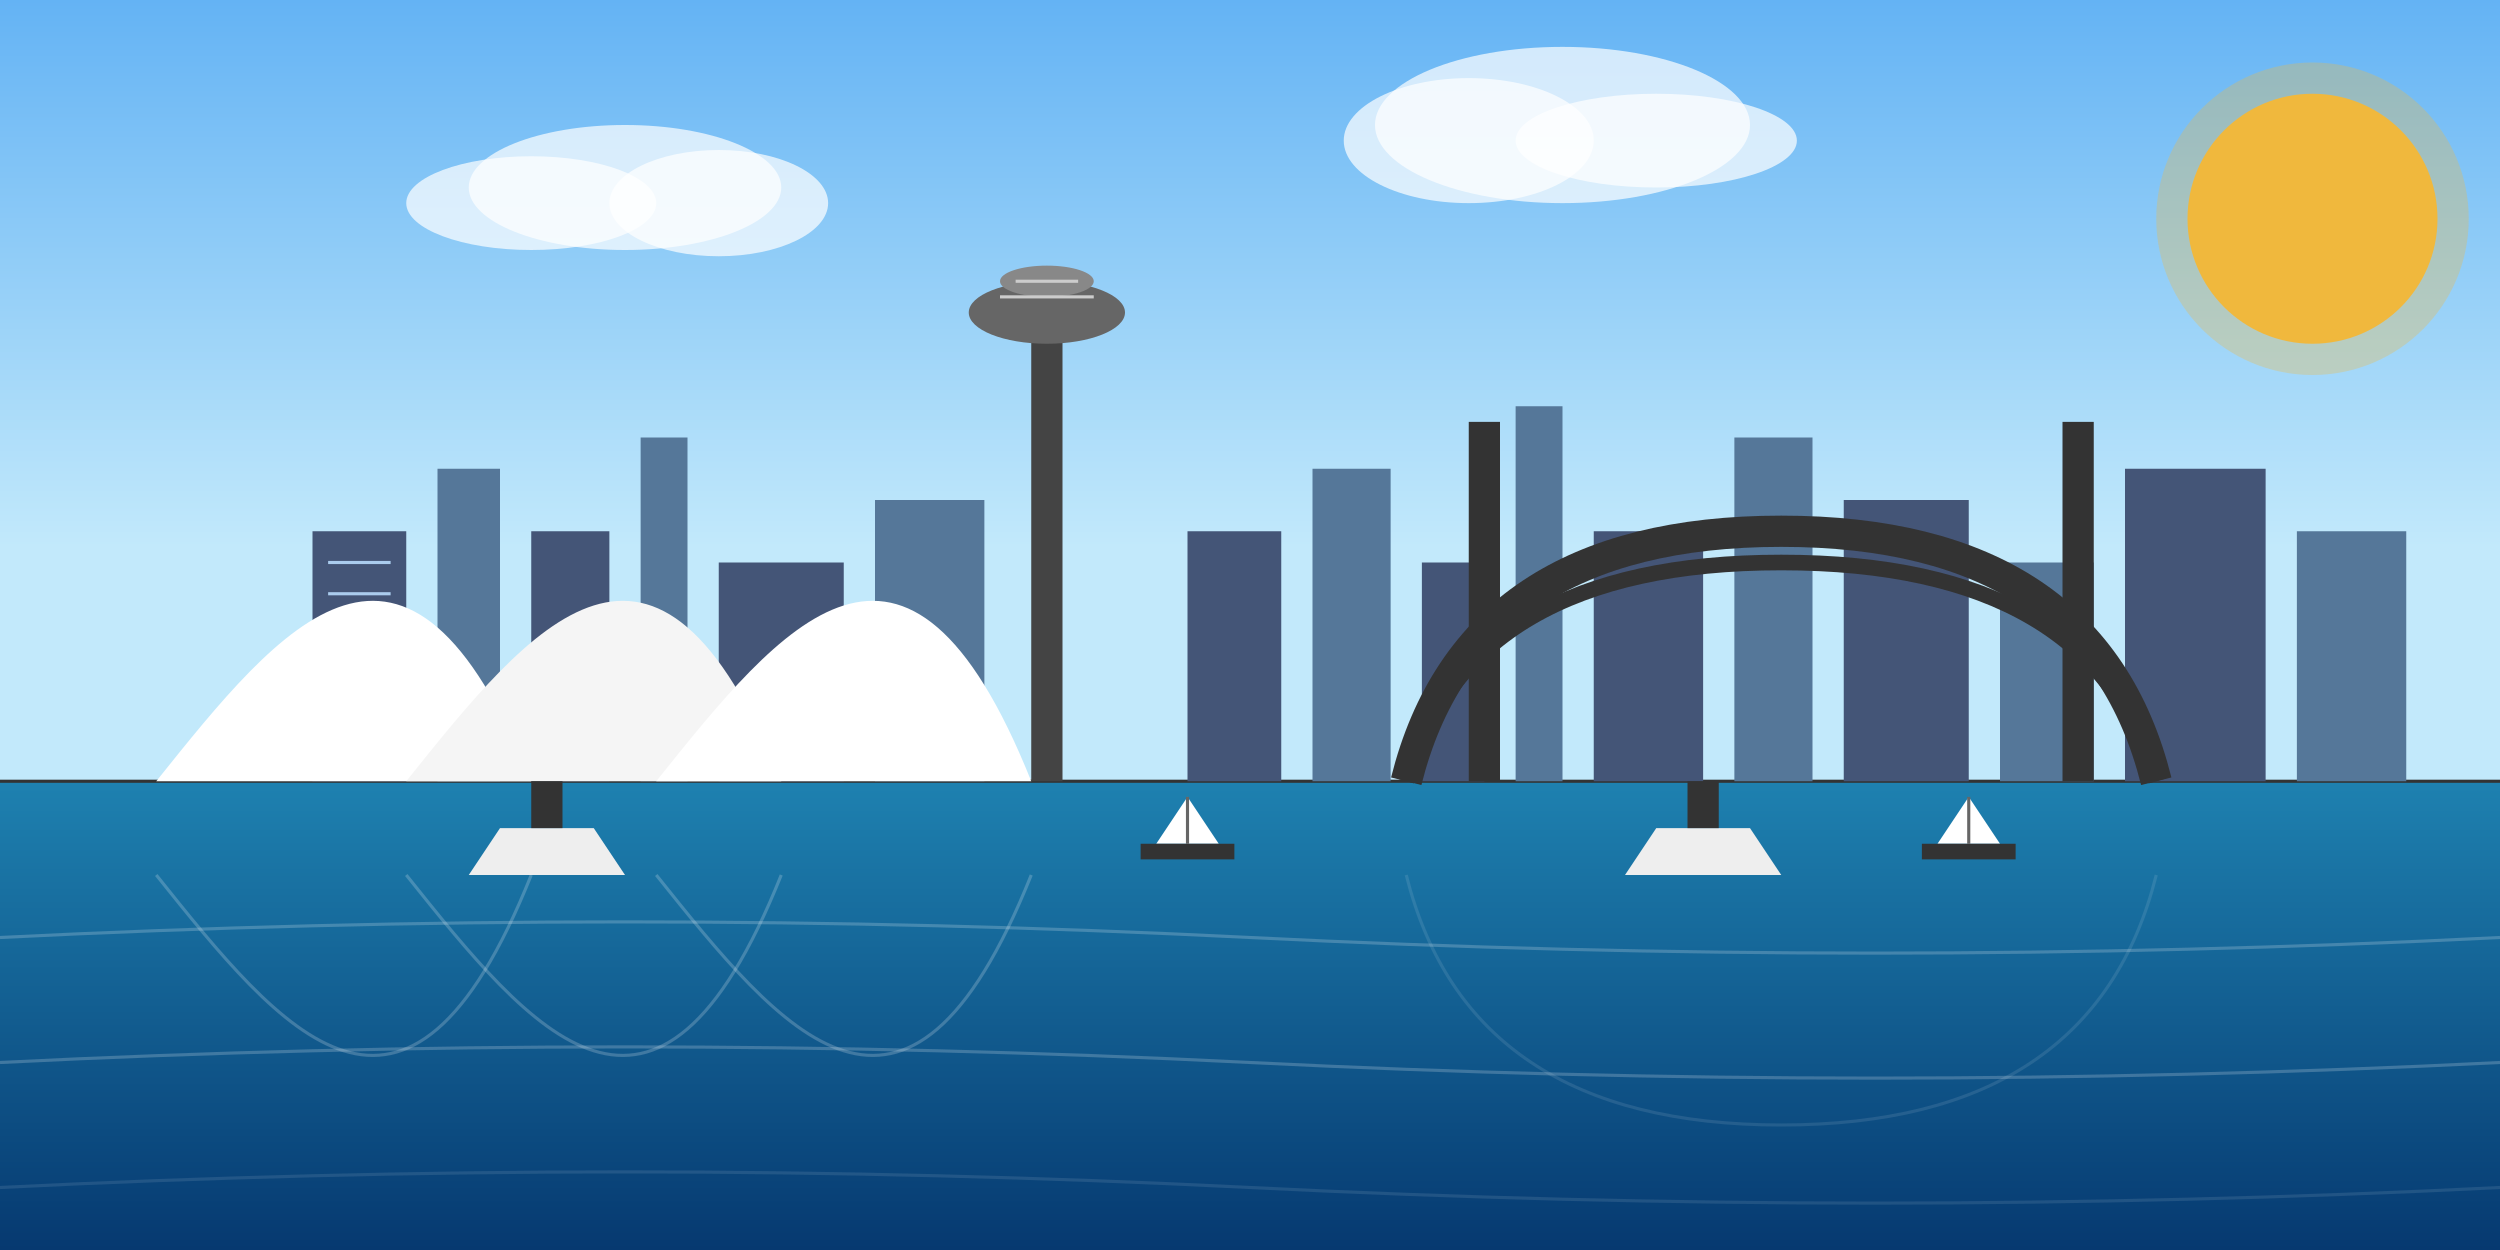
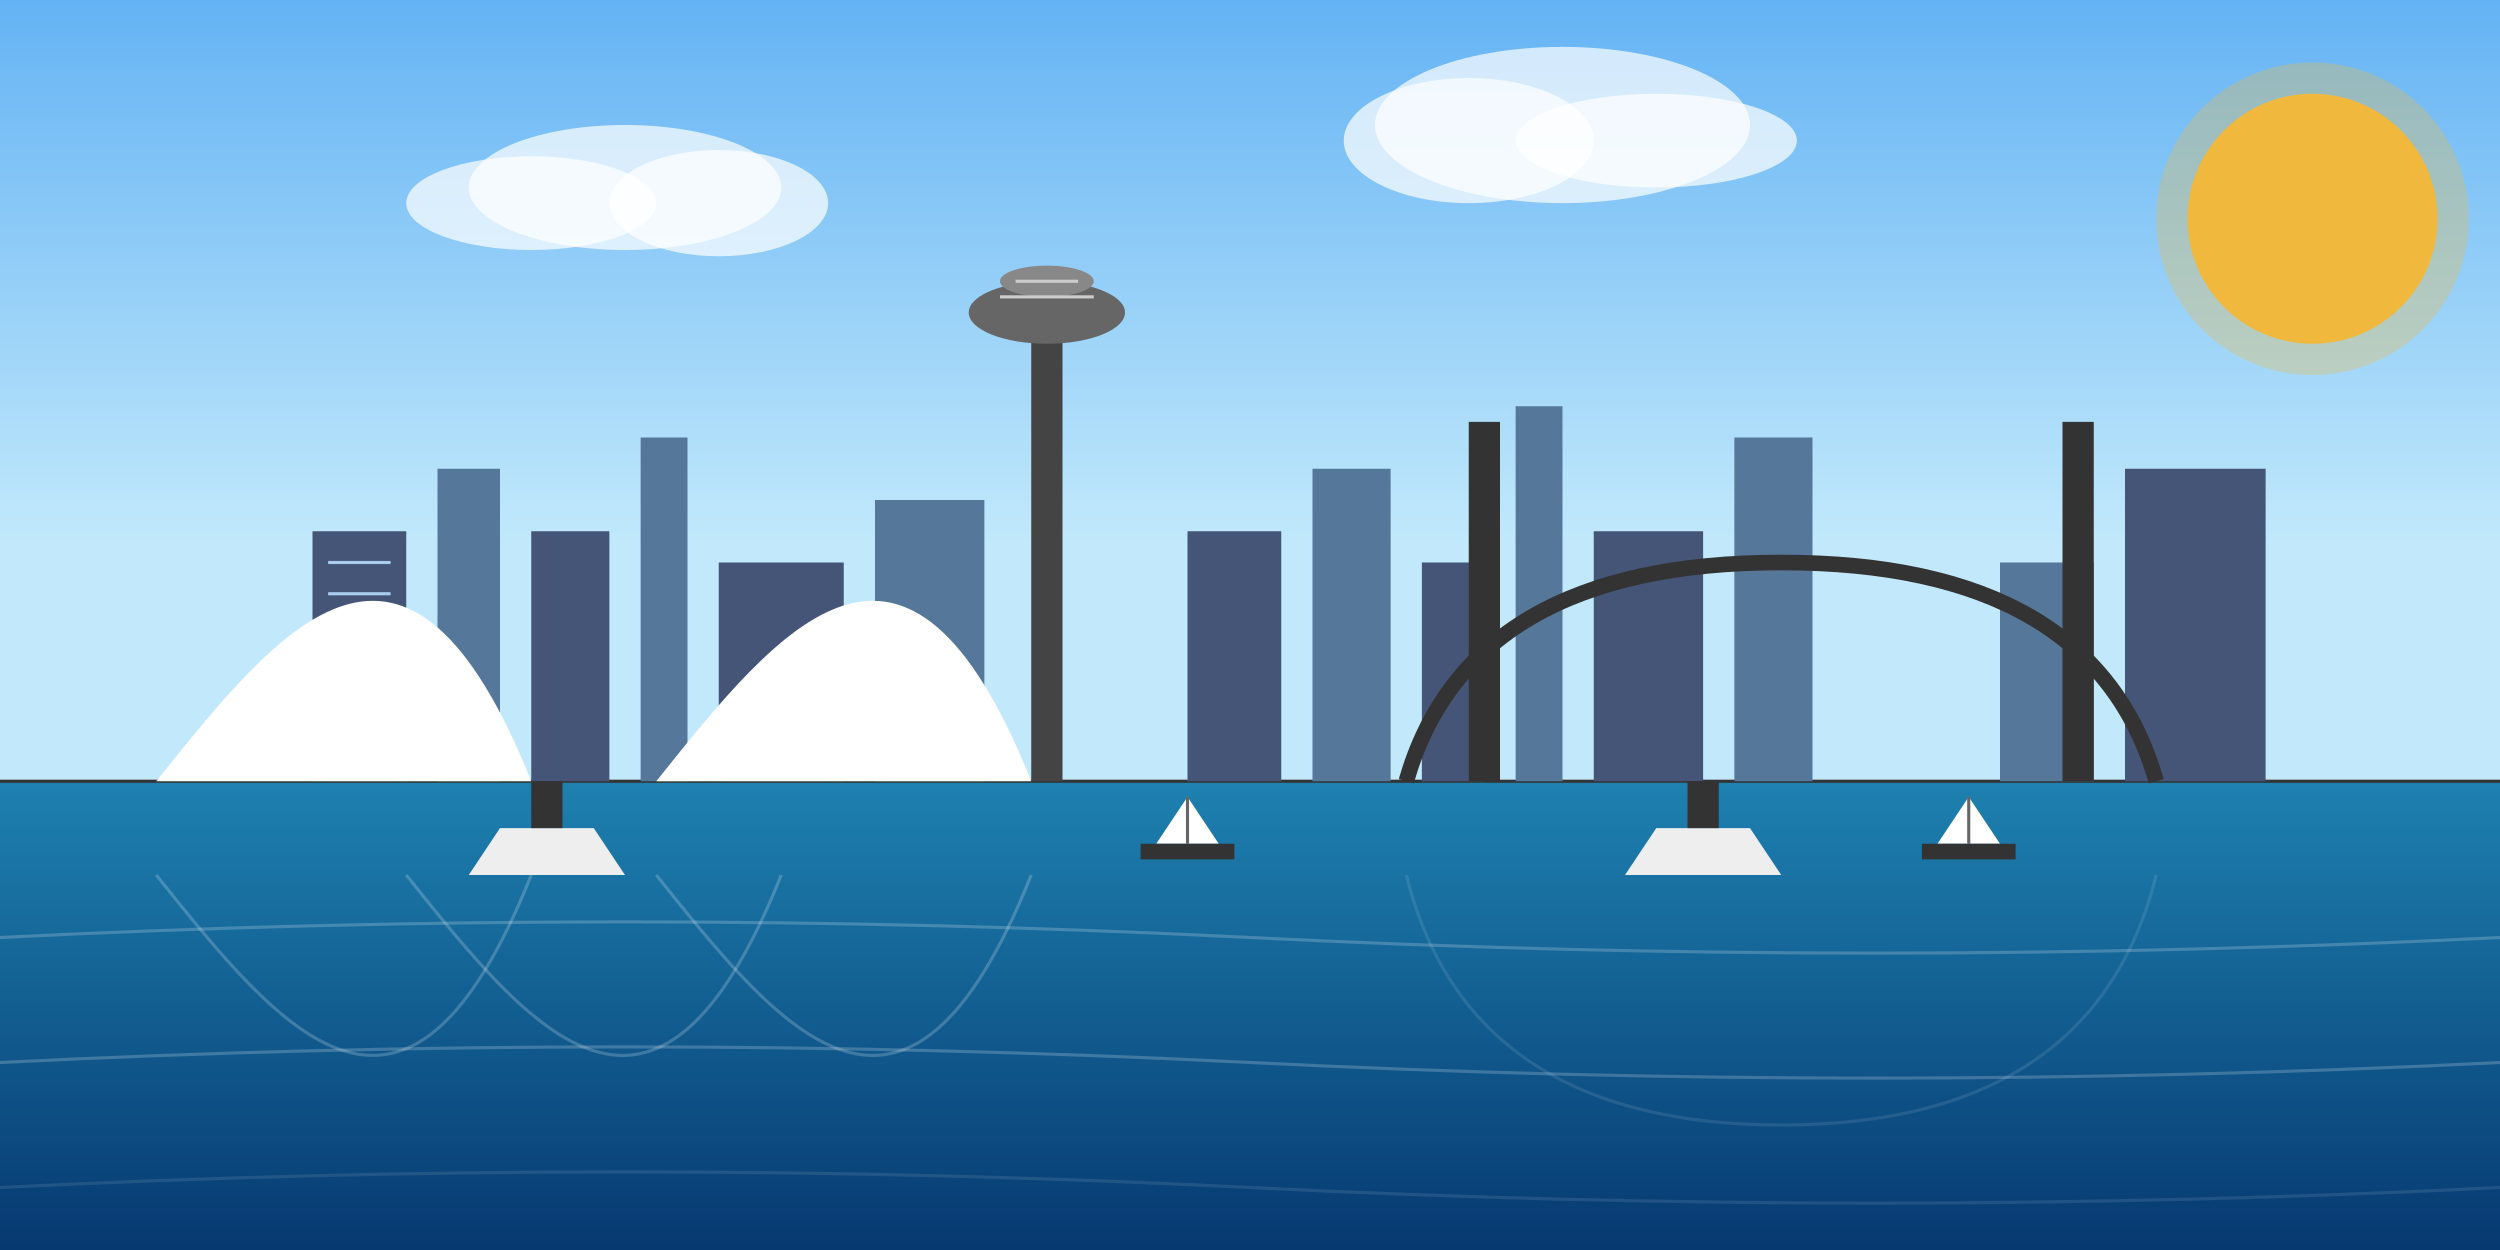
<svg xmlns="http://www.w3.org/2000/svg" viewBox="0 0 800 400">
  <rect x="0" y="0" width="800" height="400" fill="#808080" stroke="none" />
  <defs>
    <linearGradient id="skyGradient" x1="0%" y1="0%" x2="0%" y2="70%">
      <stop offset="0%" stop-color="#64b3f4" />
      <stop offset="100%" stop-color="#c2e9fb" />
    </linearGradient>
    <linearGradient id="waterGradient" x1="0%" y1="0%" x2="0%" y2="100%">
      <stop offset="0%" stop-color="#1e81b0" />
      <stop offset="100%" stop-color="#063970" />
    </linearGradient>
  </defs>
  <rect width="800" height="250" fill="url(#skyGradient)" />
  <rect y="250" width="800" height="150" fill="url(#waterGradient)" />
  <path d="M0,250 L800,250" stroke="#333" stroke-width="1" />
  <rect x="330" y="100" width="10" height="150" fill="#444444" />
  <ellipse cx="335" cy="100" rx="25" ry="10" fill="#666666" />
  <ellipse cx="335" cy="90" rx="15" ry="5" fill="#888888" />
  <path d="M320,95 L350,95" stroke="#CCCCCC" stroke-width="1" />
  <path d="M325,90 L345,90" stroke="#CCCCCC" stroke-width="1" />
  <rect x="100" y="170" width="30" height="80" fill="#445577" />
  <rect x="140" y="150" width="20" height="100" fill="#557799" />
  <rect x="170" y="170" width="25" height="80" fill="#445577" />
  <rect x="205" y="140" width="15" height="110" fill="#557799" />
  <rect x="230" y="180" width="40" height="70" fill="#445577" />
  <rect x="280" y="160" width="35" height="90" fill="#557799" />
  <rect x="380" y="170" width="30" height="80" fill="#445577" />
  <rect x="420" y="150" width="25" height="100" fill="#557799" />
  <rect x="455" y="180" width="20" height="70" fill="#445577" />
  <rect x="485" y="130" width="15" height="120" fill="#557799" />
  <rect x="510" y="170" width="35" height="80" fill="#445577" />
  <rect x="555" y="140" width="25" height="110" fill="#557799" />
-   <rect x="590" y="160" width="40" height="90" fill="#445577" />
  <rect x="640" y="180" width="30" height="70" fill="#557799" />
  <rect x="680" y="150" width="45" height="100" fill="#445577" />
-   <rect x="735" y="170" width="35" height="80" fill="#557799" />
  <path d="M105,180 L125,180" stroke="#AACCEE" stroke-width="1" />
  <path d="M105,190 L125,190" stroke="#AACCEE" stroke-width="1" />
  <path d="M105,200 L125,200" stroke="#AACCEE" stroke-width="1" />
  <path d="M105,210 L125,210" stroke="#AACCEE" stroke-width="1" />
  <path d="M105,220 L125,220" stroke="#AACCEE" stroke-width="1" />
  <path d="M105,230 L125,230" stroke="#AACCEE" stroke-width="1" />
  <path d="M105,240 L125,240" stroke="#AACCEE" stroke-width="1" />
  <path d="M50,250 C90,200 130,150 170,250" fill="#FFFFFF" />
-   <path d="M130,250 C170,200 210,150 250,250" fill="#F5F5F5" />
  <path d="M210,250 C250,200 290,150 330,250" fill="#FFFFFF" />
-   <path d="M690,250 Q670,170 570,170 Q470,170 450,250" fill="none" stroke="#333333" stroke-width="10" />
  <path d="M690,250 Q670,180 570,180 Q470,180 450,250" fill="none" stroke="#333333" stroke-width="5" />
  <rect x="470" y="135" width="10" height="115" fill="#333333" />
  <rect x="660" y="135" width="10" height="115" fill="#333333" />
  <circle cx="740" cy="70" r="40" fill="#f0b83d" />
  <circle cx="740" cy="70" r="50" fill="#f0b83d" opacity="0.3" />
  <ellipse cx="200" cy="60" rx="50" ry="20" fill="#FFFFFF" opacity="0.7" />
  <ellipse cx="170" cy="65" rx="40" ry="15" fill="#FFFFFF" opacity="0.7" />
  <ellipse cx="230" cy="65" rx="35" ry="17" fill="#FFFFFF" opacity="0.7" />
  <ellipse cx="500" cy="40" rx="60" ry="25" fill="#FFFFFF" opacity="0.7" />
  <ellipse cx="470" cy="45" rx="40" ry="20" fill="#FFFFFF" opacity="0.7" />
  <ellipse cx="530" cy="45" rx="45" ry="15" fill="#FFFFFF" opacity="0.7" />
  <path d="M150,280 L200,280 L190,265 L160,265 Z" fill="#EEEEEE" />
  <rect x="170" y="250" width="10" height="15" fill="#333333" />
  <path d="M370,270 L390,270 L380,255 Z" fill="#FFFFFF" />
  <path d="M380,255 L380,270" stroke="#666666" stroke-width="1" />
  <path d="M365,270 L395,270 L395,275 L365,275 Z" fill="#333333" />
  <path d="M520,280 L570,280 L560,265 L530,265 Z" fill="#EEEEEE" />
  <rect x="540" y="250" width="10" height="15" fill="#333333" />
  <path d="M620,270 L640,270 L630,255 Z" fill="#FFFFFF" />
  <path d="M630,255 L630,270" stroke="#666666" stroke-width="1" />
  <path d="M615,270 L645,270 L645,275 L615,275 Z" fill="#333333" />
  <path d="M50,280 C90,330 130,380 170,280" fill="none" stroke="#FFFFFF" stroke-width="1" opacity="0.2" />
  <path d="M130,280 C170,330 210,380 250,280" fill="none" stroke="#FFFFFF" stroke-width="1" opacity="0.2" />
  <path d="M210,280 C250,330 290,380 330,280" fill="none" stroke="#FFFFFF" stroke-width="1" opacity="0.2" />
  <path d="M690,280 Q670,360 570,360 Q470,360 450,280" fill="none" stroke="#FFFFFF" stroke-width="1" opacity="0.1" />
  <path d="M0,300 Q200,290 400,300 Q600,310 800,300" fill="none" stroke="#FFFFFF" stroke-width="1" opacity="0.2" />
  <path d="M0,340 Q200,330 400,340 Q600,350 800,340" fill="none" stroke="#FFFFFF" stroke-width="1" opacity="0.2" />
  <path d="M0,380 Q200,370 400,380 Q600,390 800,380" fill="none" stroke="#FFFFFF" stroke-width="1" opacity="0.1" />
</svg>